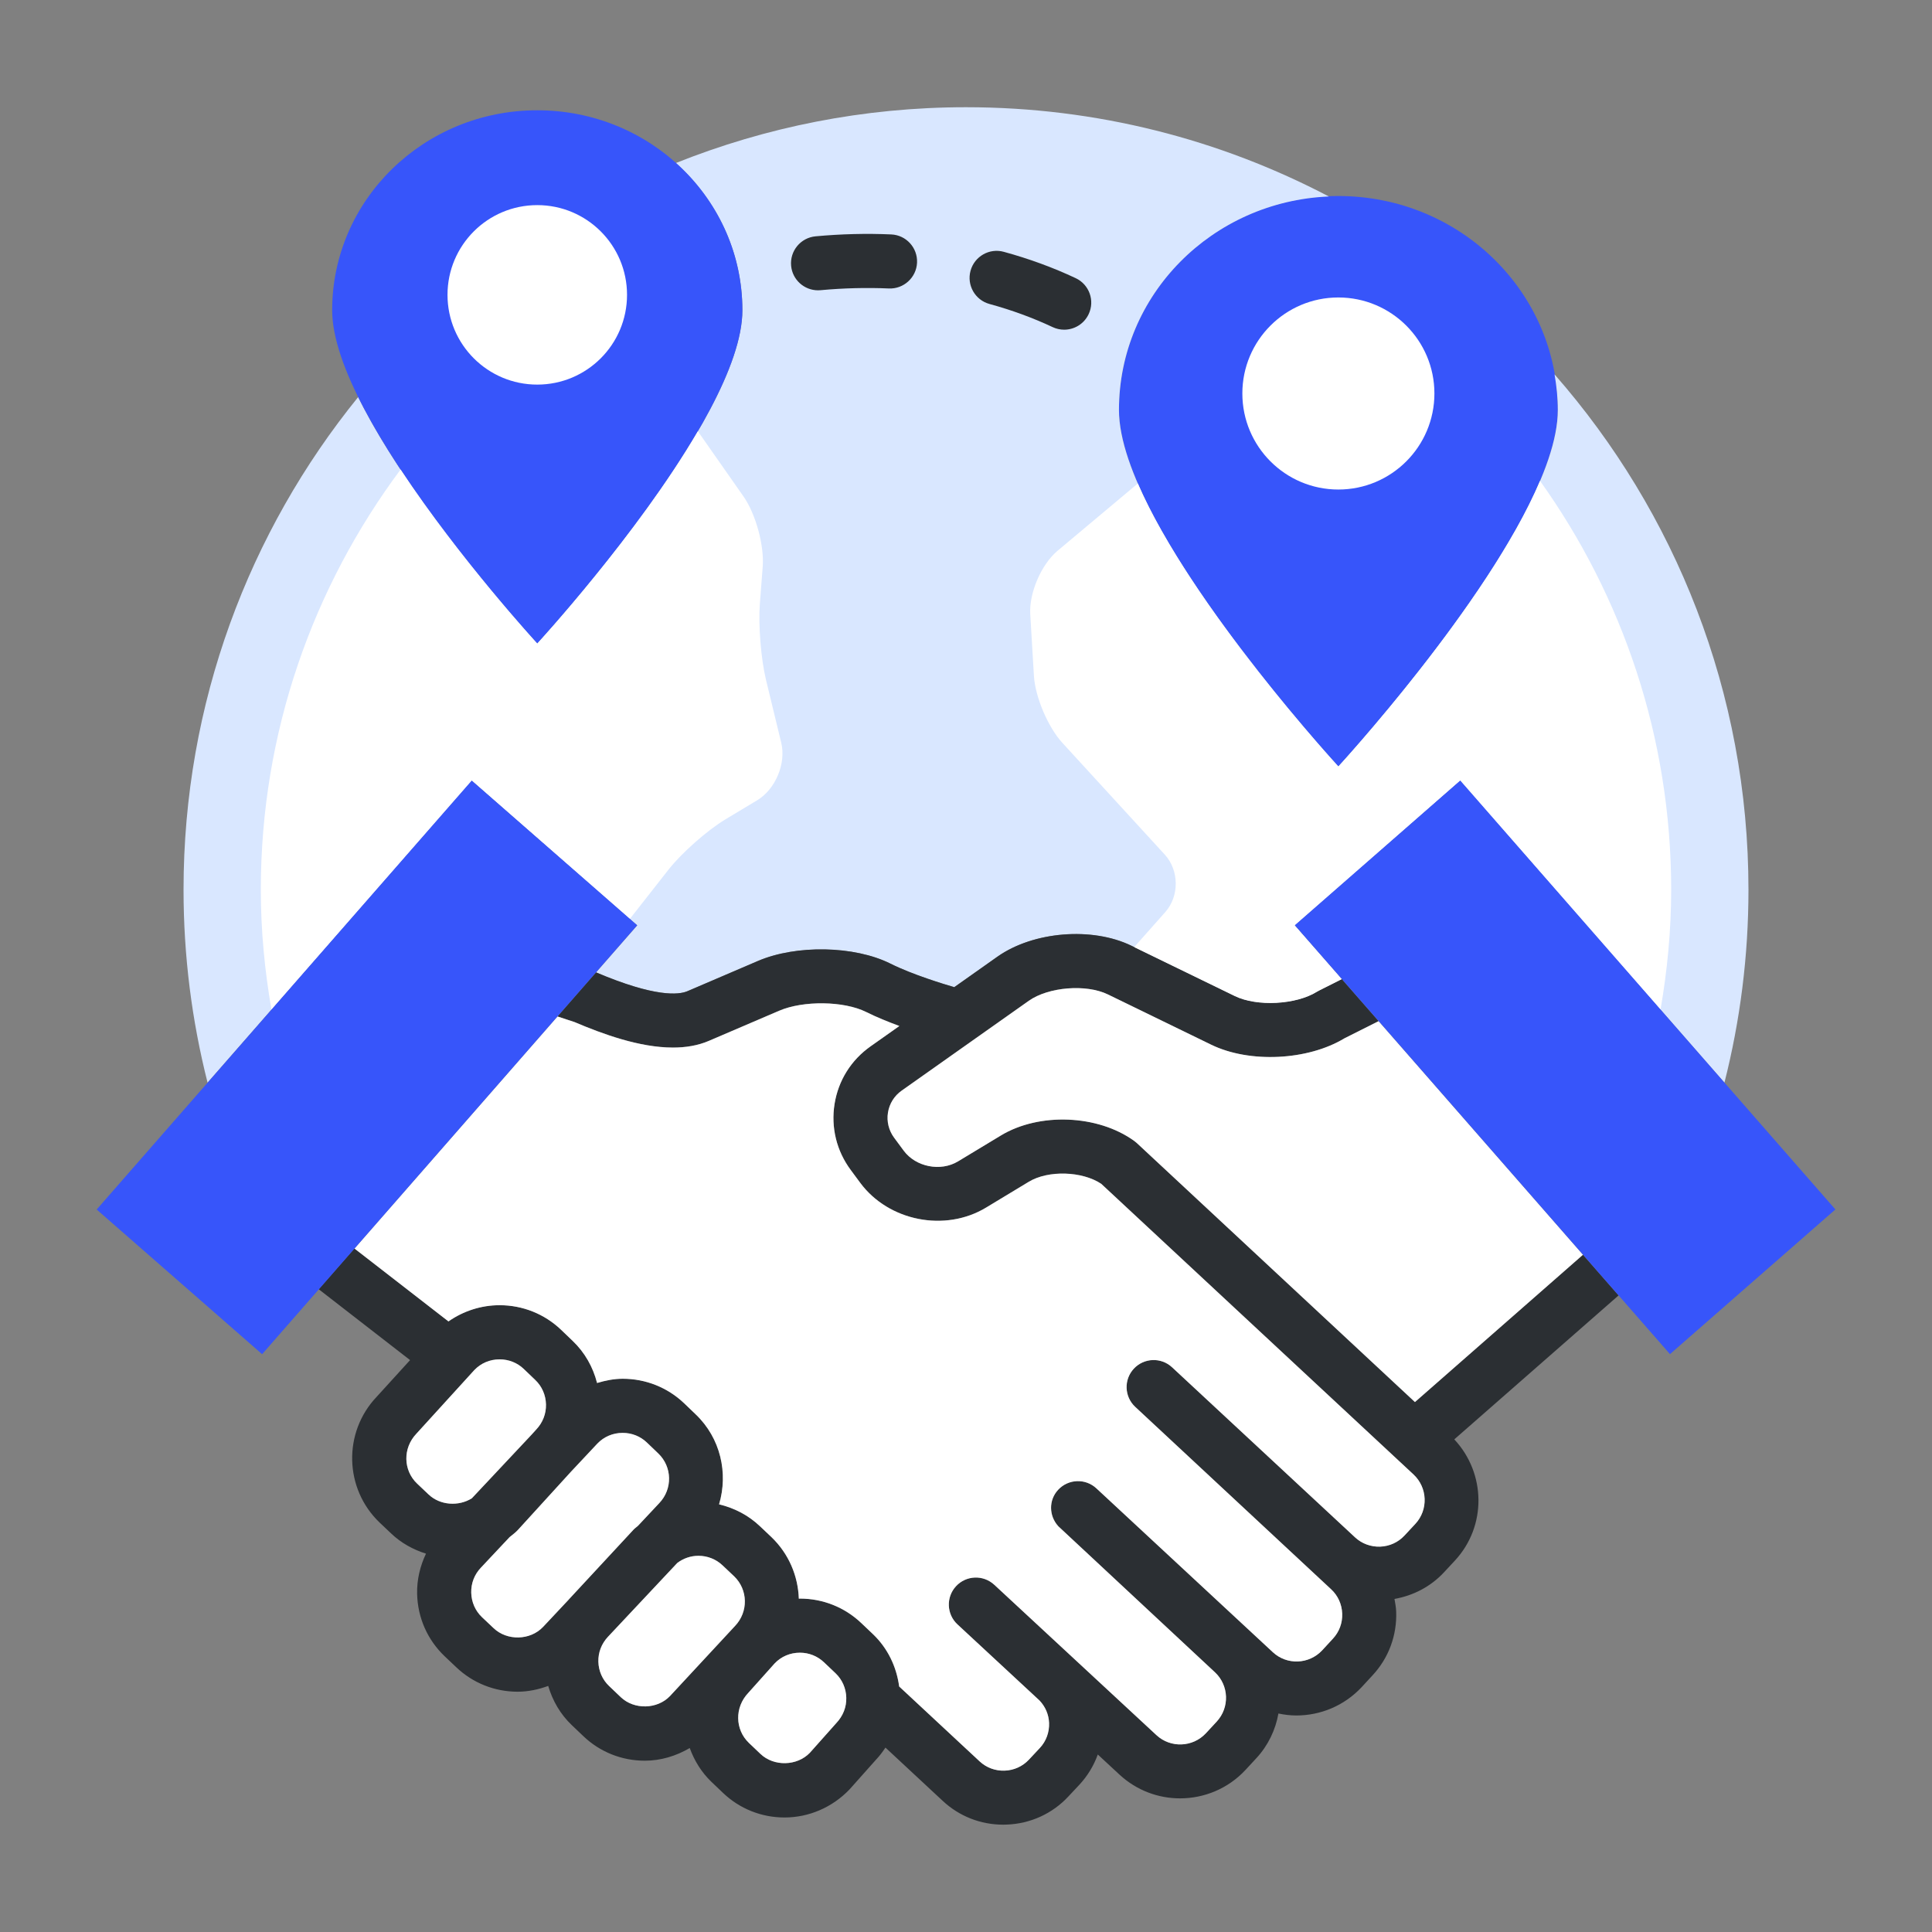
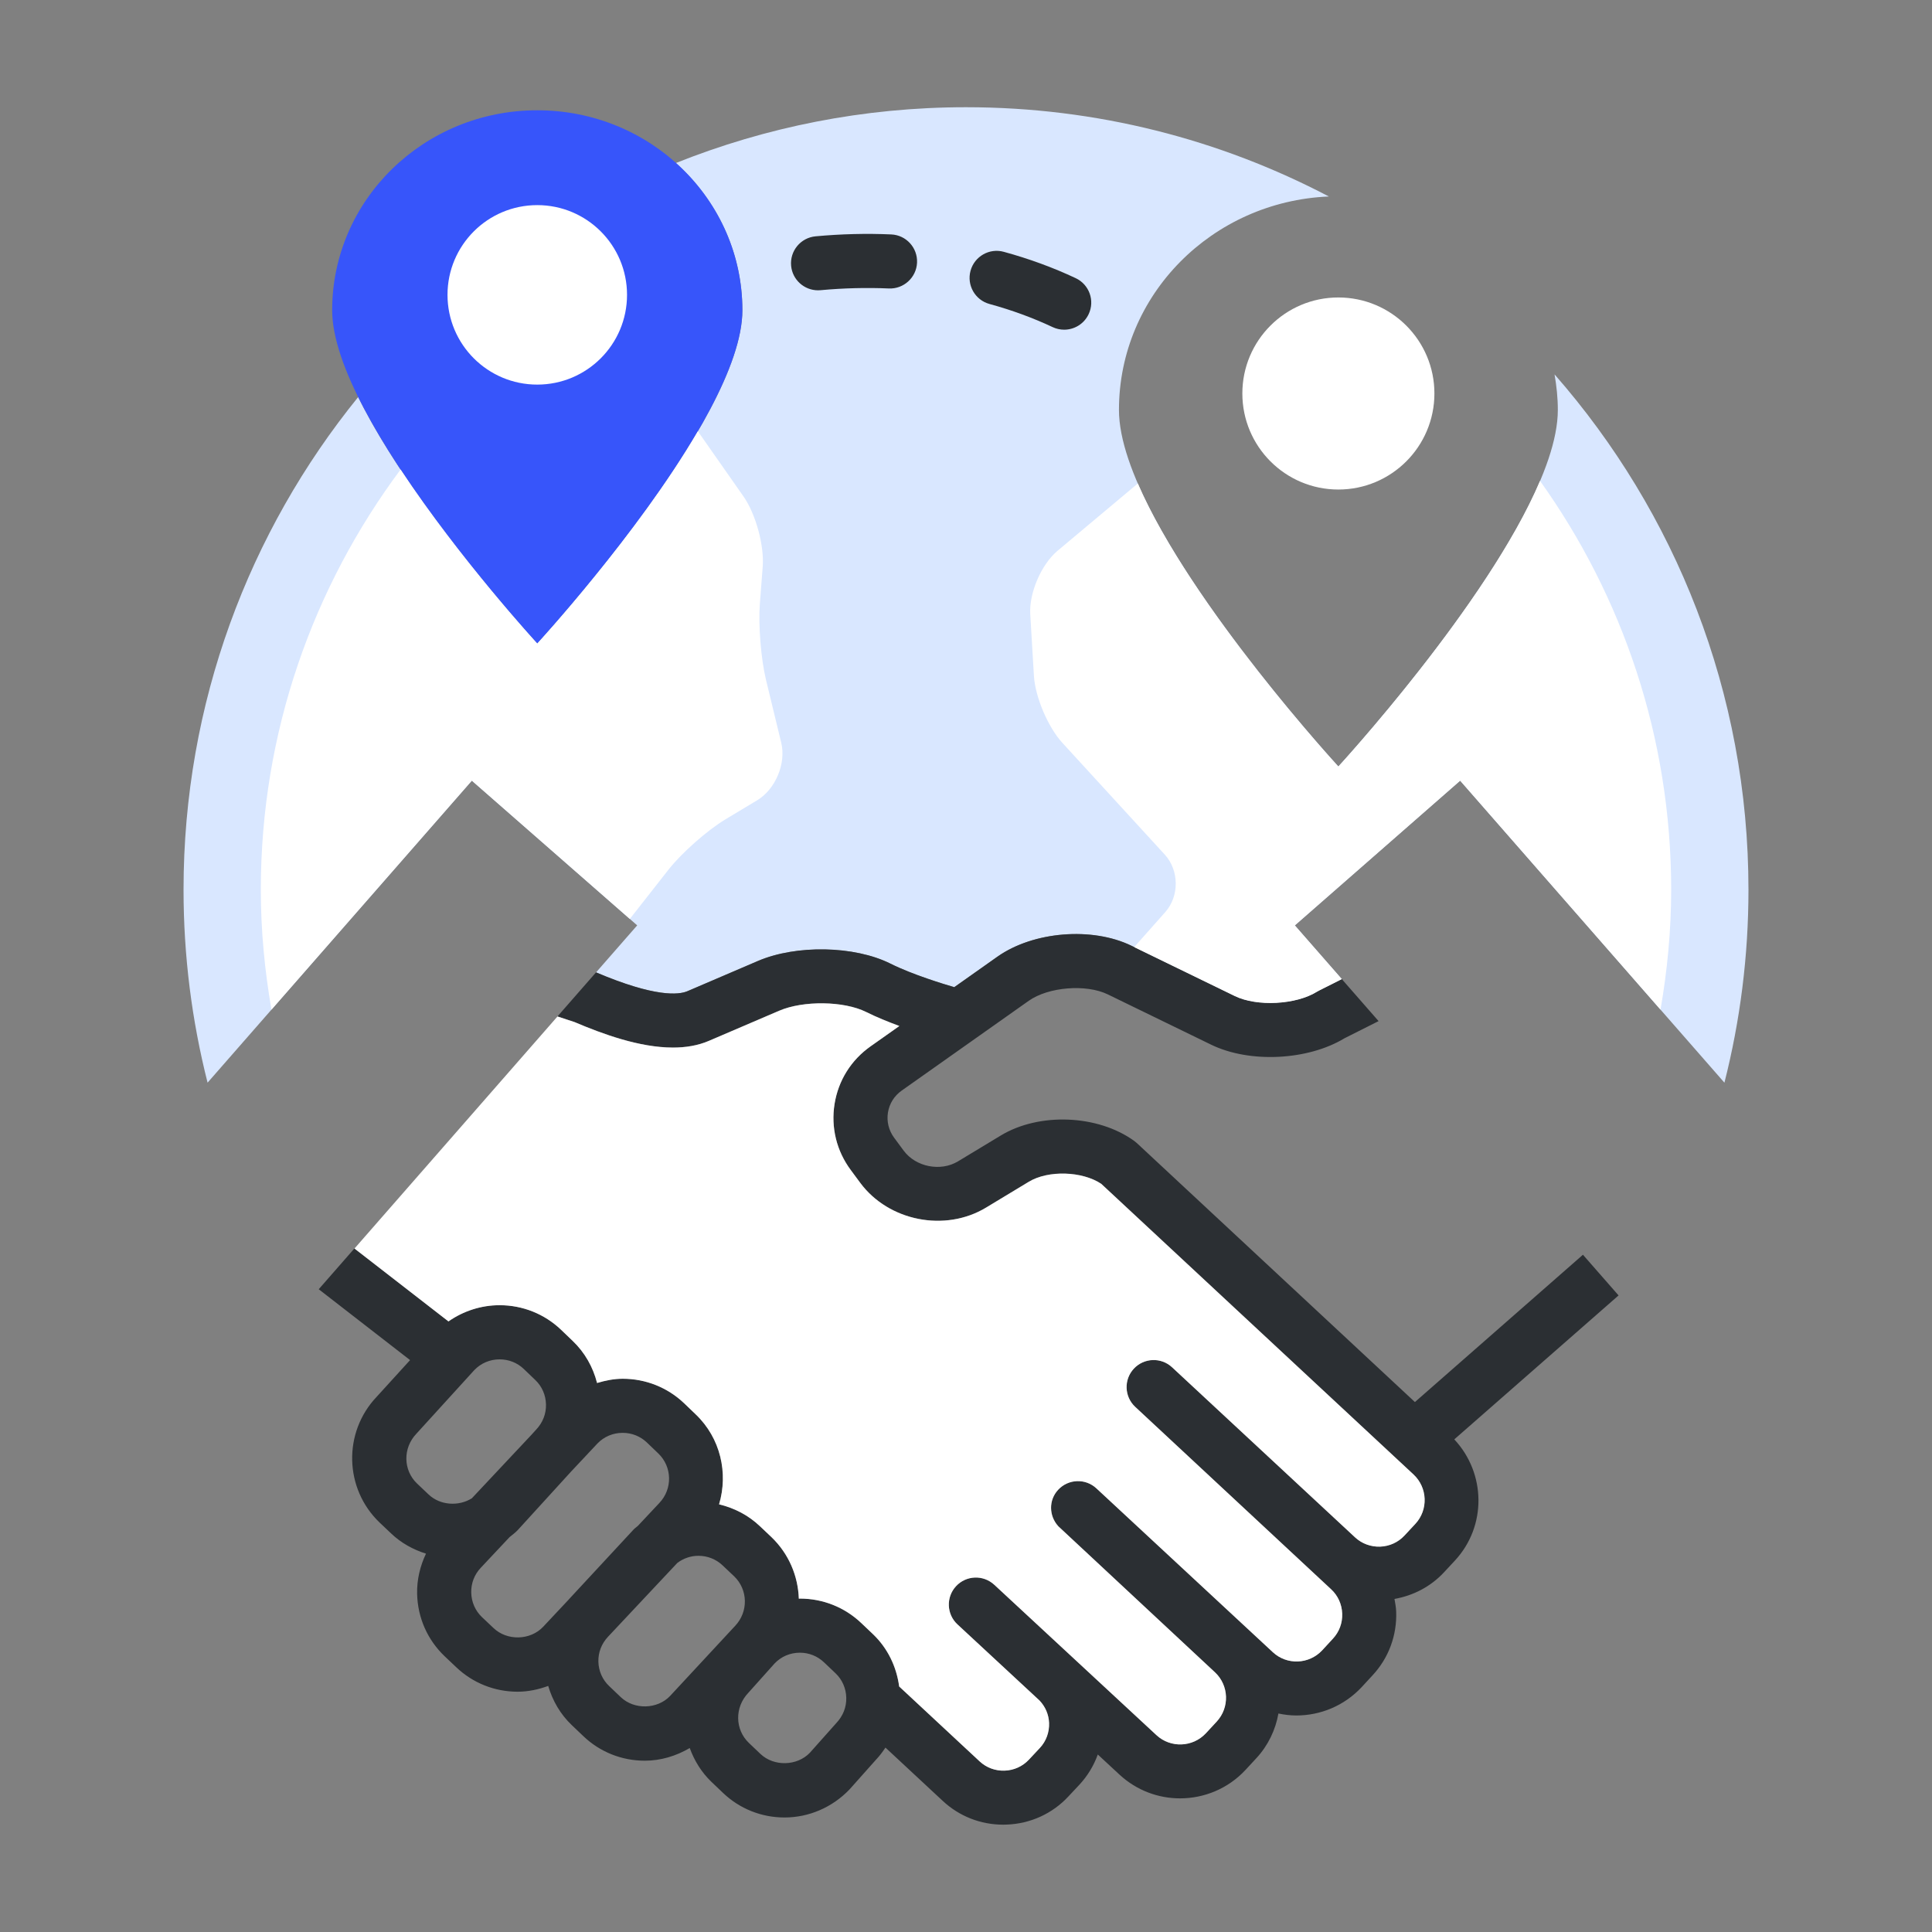
<svg xmlns="http://www.w3.org/2000/svg" enable-background="new 0 0 100 100" viewBox="0 0 100 100">
  <rect x="0" y="0" width="100" height="100" fill="#808080" stroke="none" />
-   <path fill="#3755fa" d="M80.633,21.218c0,6.116-11.359,18.457-11.359,18.457S57.917,27.334,57.917,21.218c0-6.119,5.087-11.072,11.356-11.072C75.547,10.146,80.633,15.099,80.633,21.218z" />
  <path fill="#d9e7ff" d="M80.463,19.378c0.104,0.6,0.17,1.212,0.17,1.84c0,6.116-11.359,18.457-11.359,18.457S57.917,27.334,57.917,21.218c0-5.957,4.825-10.795,10.864-11.048c-5.614-2.945-12-4.62-18.781-4.62c-5.31,0-10.375,1.032-15.022,2.89c2.114,1.892,3.447,4.599,3.447,7.618c0,5.716-10.617,17.252-10.617,17.252s-6.412-6.969-9.269-12.758C12.891,27.515,9.5,36.385,9.5,46.05c0,3.447,0.434,6.793,1.244,9.988l13.678-15.633l8.559,7.492l-2.129,2.434c3.053,1.296,4.277,1.168,4.733,0.973l3.644-1.562c1.985-0.852,4.996-0.793,6.855,0.134c1.148,0.575,2.807,1.075,3.31,1.221l2.24-1.583c1.854-1.304,4.897-1.55,6.93-0.561l5.353,2.604c1.145,0.557,3.171,0.45,4.246-0.224l0.114-0.063l1.175-0.591l-2.433-2.781l8.559-7.492l13.678,15.633c0.811-3.195,1.244-6.541,1.244-9.988C90.5,35.831,86.707,26.504,80.463,19.378z" />
  <path fill="#3755fa" d="M38.426,16.058c0,5.716-10.617,17.252-10.617,17.252S17.193,21.773,17.193,16.058c0-5.719,4.756-10.35,10.615-10.35C33.674,5.708,38.426,10.339,38.426,16.058z" />
  <path fill="#2b2f33" d="M83.777,67.051l-1.844-2.106l-8.697,7.625L58.838,59.161l-0.137-0.111c-1.879-1.356-4.906-1.479-6.893-0.281l-2.223,1.343c-0.898,0.543-2.184,0.29-2.808-0.551l-0.493-0.667c-0.283-0.38-0.398-0.845-0.324-1.309c0.074-0.462,0.327-0.866,0.715-1.139l6.574-4.646c1.02-0.719,2.969-0.875,4.089-0.331l5.354,2.605c1.988,0.966,5.001,0.816,6.896-0.332l1.767-0.889l-1.904-2.176l-1.175,0.591l-0.114,0.063c-1.075,0.674-3.101,0.78-4.246,0.224l-5.353-2.604c-2.032-0.989-5.075-0.743-6.93,0.561l-2.24,1.583c-0.504-0.146-2.162-0.646-3.31-1.221c-1.858-0.927-4.869-0.985-6.855-0.134l-3.644,1.562c-0.456,0.195-1.681,0.323-4.733-0.973l-1.995,2.28l0.884,0.291c1.453,0.618,3.362,1.319,5.093,1.319c0.655,0,1.286-0.101,1.855-0.345l3.645-1.562c1.251-0.536,3.353-0.506,4.499,0.065c0.534,0.268,1.141,0.513,1.719,0.726l-1.49,1.052c-1.008,0.711-1.67,1.771-1.864,2.985c-0.194,1.216,0.104,2.431,0.84,3.419l0.492,0.665c1.472,1.983,4.392,2.559,6.507,1.28l2.221-1.342c1.002-0.604,2.762-0.548,3.744,0.11c0.793,0.739,16.159,15.043,16.159,15.043c0.73,0.681,0.772,1.827,0.095,2.557l-0.564,0.606c-0.326,0.352-0.773,0.555-1.259,0.573c-0.48,0.016-0.945-0.152-1.296-0.479l-9.473-8.805c-0.566-0.526-1.451-0.494-1.979,0.072c-0.526,0.566-0.494,1.452,0.072,1.978l10.14,9.441c0.353,0.326,0.556,0.773,0.573,1.259c0.018,0.485-0.152,0.944-0.482,1.299l-0.555,0.602c-0.682,0.73-1.826,0.773-2.555,0.095l-9.131-8.479c-0.566-0.526-1.453-0.492-1.979,0.073c-0.502,0.539-0.48,1.359,0.011,1.892l8.107,7.557c0.725,0.679,0.766,1.821,0.086,2.553l-0.557,0.601c-0.679,0.73-1.828,0.775-2.56,0.097l-8.394-7.784l-0.002-0.001c-0.567-0.524-1.451-0.49-1.976,0.075c-0.526,0.567-0.493,1.453,0.074,1.979l4.249,3.941c0.297,0.315,0.475,0.719,0.492,1.159c0.019,0.483-0.15,0.944-0.473,1.29l-0.57,0.609c-0.326,0.35-0.771,0.553-1.256,0.57c-0.485,0.018-0.944-0.152-1.295-0.479l-4.165-3.877c-0.14-1.033-0.598-1.985-1.361-2.713l-0.598-0.568c-0.859-0.818-1.988-1.269-3.179-1.269c-0.019,0-0.037,0.005-0.056,0.006c-0.039-1.165-0.511-2.317-1.417-3.188l-0.6-0.567c-0.596-0.566-1.326-0.942-2.111-1.129c0.48-1.609,0.084-3.423-1.211-4.658l-0.599-0.575c-0.858-0.816-1.986-1.267-3.179-1.267c-0.454,0-0.896,0.09-1.326,0.219c-0.21-0.826-0.636-1.581-1.264-2.18l-0.602-0.577c-0.859-0.818-1.988-1.269-3.178-1.269c-0.947,0-1.871,0.296-2.648,0.839l-4.865-3.773l-1.847,2.111l4.728,3.668l-1.727,1.897c-1.752,1.84-1.684,4.762,0.156,6.517l0.597,0.565c0.515,0.49,1.134,0.83,1.798,1.039c-0.305,0.643-0.476,1.347-0.459,2.082c0.029,1.232,0.533,2.378,1.424,3.228l0.596,0.564c0.858,0.82,1.988,1.272,3.181,1.272c0.546,0,1.078-0.114,1.584-0.3c0.226,0.766,0.629,1.468,1.221,2.03l0.601,0.573c0.857,0.817,1.986,1.268,3.178,1.268c0.825,0,1.622-0.243,2.326-0.656c0.234,0.645,0.6,1.25,1.127,1.755l0.599,0.571c0.858,0.818,1.987,1.269,3.179,1.269c1.256,0,2.473-0.518,3.369-1.457l1.358-1.525c0.188-0.197,0.35-0.413,0.498-0.636l2.965,2.759c0.856,0.798,1.962,1.231,3.132,1.231c0.057-0.001,0.114-0.002,0.172-0.004c1.232-0.044,2.371-0.564,3.201-1.458l0.571-0.609c0.425-0.458,0.743-0.988,0.95-1.561l1.127,1.045c0.885,0.819,2.01,1.226,3.131,1.225c1.239,0,2.476-0.494,3.385-1.47l0.557-0.602c0.623-0.67,0.999-1.479,1.149-2.32c0.307,0.064,0.616,0.102,0.928,0.102c1.237,0,2.472-0.493,3.384-1.471l0.556-0.603c0.837-0.897,1.272-2.071,1.227-3.305c-0.009-0.223-0.05-0.438-0.088-0.653c0.979-0.174,1.875-0.639,2.562-1.377l0.564-0.607c1.655-1.78,1.609-4.523-0.03-6.275L83.777,67.051z M22.184,77.354l-0.596-0.565c-0.721-0.687-0.746-1.834-0.037-2.579l2.998-3.293c0.344-0.359,0.809-0.557,1.312-0.557c0.469,0,0.912,0.176,1.244,0.492l0.601,0.576c0.346,0.329,0.542,0.778,0.554,1.264c0.012,0.486-0.165,0.945-0.518,1.314l-0.231,0.255l-3.089,3.291C23.742,77.978,22.782,77.923,22.184,77.354z M29.443,82.783c-0.006,0.007-0.011,0.016-0.018,0.022l-1.32,1.406c-0.662,0.694-1.855,0.729-2.561,0.056l-0.598-0.565c-0.346-0.33-0.543-0.779-0.555-1.266c-0.012-0.485,0.164-0.942,0.502-1.297l1.483-1.579c0.141-0.116,0.288-0.223,0.416-0.356l2.75-3.017l1.375-1.466c0.344-0.359,0.809-0.557,1.312-0.557c0.47,0,0.912,0.176,1.244,0.491l0.598,0.573c0.723,0.689,0.75,1.838,0.056,2.567l-1.108,1.181c-0.071,0.066-0.152,0.117-0.22,0.188L29.443,82.783z M34.682,87.784c-0.656,0.692-1.855,0.723-2.55,0.061l-0.602-0.574c-0.348-0.33-0.546-0.779-0.558-1.265c-0.011-0.476,0.161-0.924,0.493-1.282l3.592-3.826c0.312-0.236,0.691-0.37,1.095-0.37c0.47,0,0.913,0.176,1.251,0.498l0.596,0.563c0.72,0.69,0.746,1.838,0.046,2.572L34.682,87.784z M43.277,89.197l-1.357,1.524c-0.663,0.694-1.865,0.723-2.559,0.062l-0.598-0.569c-0.722-0.69-0.75-1.839-0.031-2.593l1.361-1.521c0.342-0.359,0.807-0.557,1.308-0.557c0.469,0,0.911,0.176,1.249,0.498l0.597,0.567c0.347,0.33,0.544,0.779,0.556,1.266C43.814,88.359,43.64,88.816,43.277,89.197z" />
-   <path fill="#FFF" d="M37.998 81.589l-.596-.563c-.338-.322-.781-.498-1.251-.498-.404 0-.782.134-1.095.37l-3.592 3.826c-.332.358-.504.807-.493 1.282.012.485.21.935.558 1.265l.602.574c.694.662 1.894.632 2.55-.061l3.362-3.623C38.744 83.427 38.718 82.279 37.998 81.589zM33.019 78.978l1.108-1.181c.694-.729.667-1.878-.056-2.567l-.598-.573c-.332-.316-.774-.491-1.244-.491-.504 0-.969.197-1.312.557l-1.375 1.466-2.75 3.017c-.128.134-.275.24-.416.356l-1.483 1.579c-.338.354-.514.812-.502 1.297.012.486.209.936.555 1.266l.598.565c.705.674 1.899.639 2.561-.056l1.32-1.406c.007-.007.012-.016.018-.022l3.356-3.618C32.867 79.095 32.948 79.044 33.019 78.978zM42.651 86.041c-.338-.322-.78-.498-1.249-.498-.502 0-.967.197-1.308.557l-1.361 1.521c-.719.754-.69 1.902.031 2.593l.598.569c.693.661 1.896.633 2.559-.062l1.357-1.524c.362-.381.537-.838.526-1.323-.012-.486-.209-.936-.556-1.266L42.651 86.041zM27.511 74.261l.231-.255c.353-.369.529-.828.518-1.314-.012-.485-.208-.935-.554-1.264l-.601-.576c-.332-.316-.775-.492-1.244-.492-.504 0-.969.197-1.312.557l-2.998 3.293c-.709.745-.684 1.893.037 2.579l.596.565c.599.569 1.559.624 2.238.198L27.511 74.261zM69.59 53.743c-1.896 1.148-4.908 1.298-6.896.332l-5.354-2.605c-1.12-.544-3.068-.388-4.089.331l-6.574 4.646c-.388.272-.641.677-.715 1.139-.074.464.041.929.324 1.309l.493.667c.624.841 1.909 1.094 2.808.551l2.223-1.343c1.986-1.198 5.014-1.075 6.893.281l.137.111 14.398 13.408 8.697-7.625-10.577-12.09L69.59 53.743z" />
-   <path fill="#FFF" d="M57,61.276c-0.982-0.658-2.742-0.715-3.744-0.11l-2.221,1.342c-2.115,1.278-5.035,0.703-6.507-1.28l-0.492-0.665c-0.735-0.988-1.034-2.203-0.84-3.419c0.194-1.215,0.856-2.275,1.864-2.985l1.49-1.052c-0.578-0.214-1.185-0.459-1.719-0.726c-1.146-0.571-3.248-0.602-4.499-0.065l-3.645,1.562c-0.569,0.244-1.2,0.345-1.855,0.345c-1.731,0-3.64-0.701-5.093-1.319l-0.884-0.291L18.348,64.624l4.865,3.773c0.777-0.543,1.701-0.839,2.648-0.839c1.19,0,2.318,0.45,3.178,1.269l0.602,0.577c0.628,0.599,1.054,1.354,1.264,2.18c0.43-0.129,0.872-0.219,1.326-0.219c1.192,0,2.32,0.45,3.179,1.267l0.599,0.575c1.295,1.235,1.691,3.049,1.211,4.658c0.785,0.187,1.516,0.562,2.111,1.129l0.6,0.567c0.906,0.87,1.378,2.022,1.417,3.188c0.019-0.001,0.036-0.006,0.056-0.006c1.191,0,2.319,0.45,3.179,1.269l0.598,0.568c0.764,0.728,1.222,1.68,1.361,2.713l4.165,3.877c0.351,0.326,0.81,0.496,1.295,0.479c0.484-0.018,0.93-0.221,1.256-0.57l0.57-0.609c0.322-0.346,0.491-0.807,0.473-1.29c-0.017-0.44-0.195-0.844-0.492-1.159l-4.249-3.941c-0.567-0.525-0.601-1.411-0.074-1.979c0.524-0.565,1.408-0.6,1.976-0.075l0.002,0.001l8.394,7.784c0.731,0.679,1.881,0.634,2.56-0.097l0.557-0.601c0.68-0.731,0.639-1.874-0.086-2.553l-8.107-7.557c-0.491-0.532-0.513-1.353-0.011-1.892c0.525-0.565,1.412-0.6,1.979-0.073l9.131,8.479c0.728,0.679,1.873,0.636,2.555-0.095l0.555-0.602c0.33-0.354,0.5-0.813,0.482-1.299c-0.018-0.485-0.221-0.933-0.573-1.259l-10.14-9.441c-0.566-0.526-0.599-1.412-0.072-1.978c0.527-0.566,1.412-0.599,1.979-0.072l9.473,8.805c0.351,0.326,0.816,0.494,1.296,0.479c0.485-0.019,0.933-0.222,1.259-0.573l0.564-0.606c0.678-0.729,0.636-1.876-0.095-2.557C73.159,76.319,57.793,62.016,57,61.276z" />
+   <path fill="#FFF" d="M57,61.276c-0.982-0.658-2.742-0.715-3.744-0.11l-2.221,1.342c-2.115,1.278-5.035,0.703-6.507-1.28l-0.492-0.665c-0.735-0.988-1.034-2.203-0.84-3.419c0.194-1.215,0.856-2.275,1.864-2.985l1.49-1.052c-0.578-0.214-1.185-0.459-1.719-0.726c-1.146-0.571-3.248-0.602-4.499-0.065l-3.645,1.562c-0.569,0.244-1.2,0.345-1.855,0.345c-1.731,0-3.64-0.701-5.093-1.319l-0.884-0.291L18.348,64.624l4.865,3.773c0.777-0.543,1.701-0.839,2.648-0.839c1.19,0,2.318,0.45,3.178,1.269l0.602,0.577c0.628,0.599,1.054,1.354,1.264,2.18c0.43-0.129,0.872-0.219,1.326-0.219c1.192,0,2.32,0.45,3.179,1.267l0.599,0.575c1.295,1.235,1.691,3.049,1.211,4.658c0.785,0.187,1.516,0.562,2.111,1.129l0.6,0.567c0.906,0.87,1.378,2.022,1.417,3.188c0.019-0.001,0.036-0.006,0.056-0.006c1.191,0,2.319,0.45,3.179,1.269l0.598,0.568c0.764,0.728,1.222,1.68,1.361,2.713l4.165,3.877c0.351,0.326,0.81,0.496,1.295,0.479c0.484-0.018,0.93-0.221,1.256-0.57l0.57-0.609c0.322-0.346,0.491-0.807,0.473-1.29c-0.017-0.44-0.195-0.844-0.492-1.159l-4.249-3.941c-0.567-0.525-0.601-1.411-0.074-1.979c0.524-0.565,1.408-0.6,1.976-0.075l0.002,0.001l8.394,7.784c0.731,0.679,1.881,0.634,2.56-0.097l0.557-0.601c0.68-0.731,0.639-1.874-0.086-2.553l-8.107-7.557c-0.491-0.532-0.513-1.353-0.011-1.892c0.525-0.565,1.412-0.6,1.979-0.073l9.131,8.479c0.728,0.679,1.873,0.636,2.555-0.095l0.555-0.602c0.33-0.354,0.5-0.813,0.482-1.299c-0.018-0.485-0.221-0.933-0.573-1.259l-10.14-9.441c-0.566-0.526-0.599-1.412-0.072-1.978c0.527-0.566,1.412-0.599,1.979-0.072l9.473,8.805c0.351,0.326,0.816,0.494,1.296,0.479c0.485-0.019,0.933-0.222,1.259-0.573l0.564-0.606c0.678-0.729,0.636-1.876-0.095-2.557z" />
  <path fill="#2b2f33" d="M46.129 12.134c-1.279-.058-2.609-.023-3.916.098-.77.072-1.336.754-1.265 1.525.067.725.678 1.269 1.393 1.269.044 0 .087-.002.132-.006 1.18-.109 2.377-.14 3.533-.089.764.036 1.427-.564 1.46-1.337C47.5 12.821 46.901 12.167 46.129 12.134zM55.679 14.398c-1.167-.549-2.419-1.008-3.724-1.364-.742-.206-1.516.234-1.72.98-.204.745.235 1.516.98 1.72 1.149.314 2.25.718 3.271 1.198.192.09.396.133.595.133.525 0 1.029-.297 1.268-.805C56.679 15.561 56.379 14.727 55.679 14.398z" />
  <path fill="#FFF" d="M79.711,24.89c-2.7,6.376-10.438,14.785-10.438,14.785s-7.627-8.291-10.379-14.65l-4.154,3.482c-0.844,0.707-1.479,2.184-1.414,3.282l0.189,3.184c0.064,1.099,0.727,2.66,1.469,3.472l5.309,5.794c0.742,0.811,0.752,2.147,0.021,2.971l-1.608,1.812l5.211,2.535c1.145,0.557,3.171,0.45,4.246-0.224l0.114-0.063l1.175-0.591l-2.433-2.781l8.559-7.492l10.37,11.853c0.35-2.021,0.552-4.09,0.552-6.208C86.5,38.166,83.978,30.863,79.711,24.89z" />
  <path fill="#FFF" d="M74.245 20.366c0 2.745-2.226 4.972-4.972 4.972-2.744 0-4.969-2.227-4.969-4.972 0-2.744 2.225-4.969 4.969-4.969C72.019 15.398 74.245 17.622 74.245 20.366zM40.437 38.446l-.789-3.257c-.26-1.068-.402-2.841-.318-3.937l.148-1.922c.084-1.097-.363-2.731-.994-3.633l-2.364-3.376c-3.122 5.348-8.311 10.988-8.311 10.988s-3.986-4.335-7.074-9.007C16.203 30.383 13.5 37.901 13.5 46.05c0 2.119.201 4.189.551 6.209l10.371-11.854 8.178 7.159 2.002-2.552c.68-.865 2.006-2.037 2.949-2.604l1.645-.989C40.137 40.854 40.697 39.516 40.437 38.446zM32.455 15.261c0 2.566-2.079 4.646-4.647 4.646-2.566 0-4.645-2.08-4.645-4.646 0-2.564 2.078-4.644 4.645-4.644C30.376 10.616 32.455 12.696 32.455 15.261z" />
-   <rect width="11.375" height="29.492" x="75.321" y="40.503" fill="#3755fa" transform="rotate(-41.175 81.005 55.245)" />
-   <rect width="29.491" height="11.376" x="4.246" y="49.561" fill="#3755fa" transform="rotate(-48.831 18.991 55.248)" />
</svg>